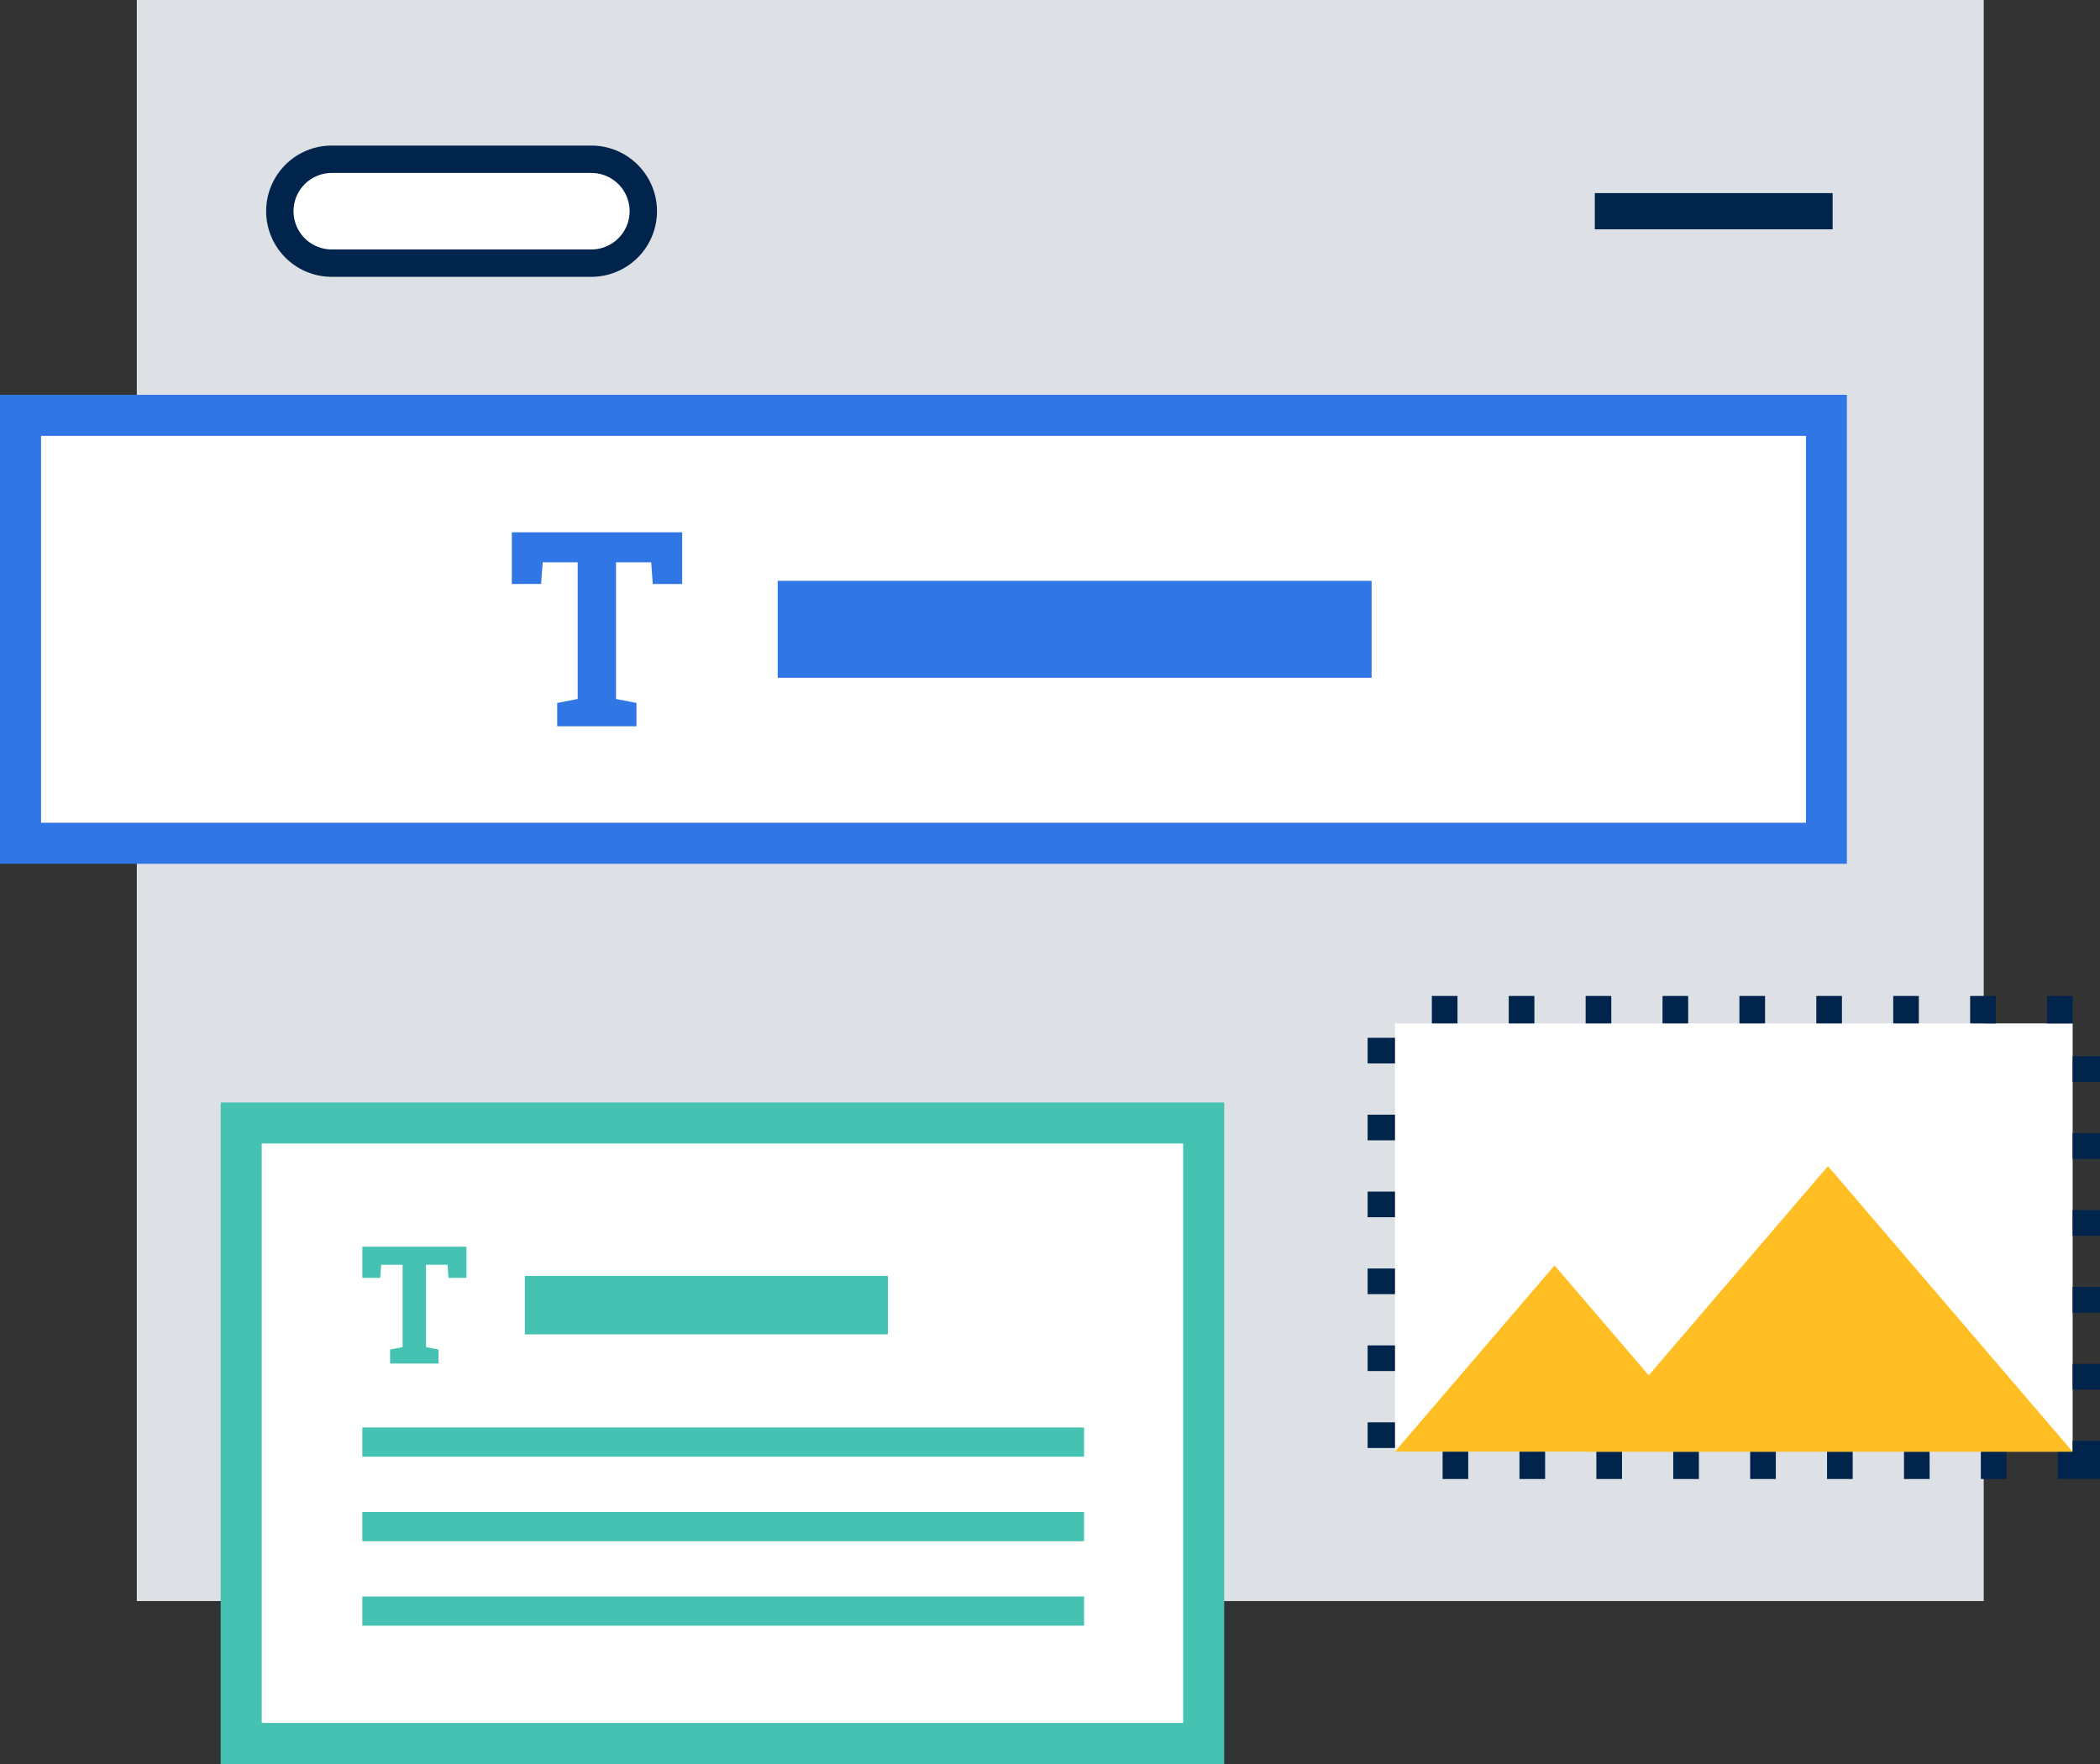
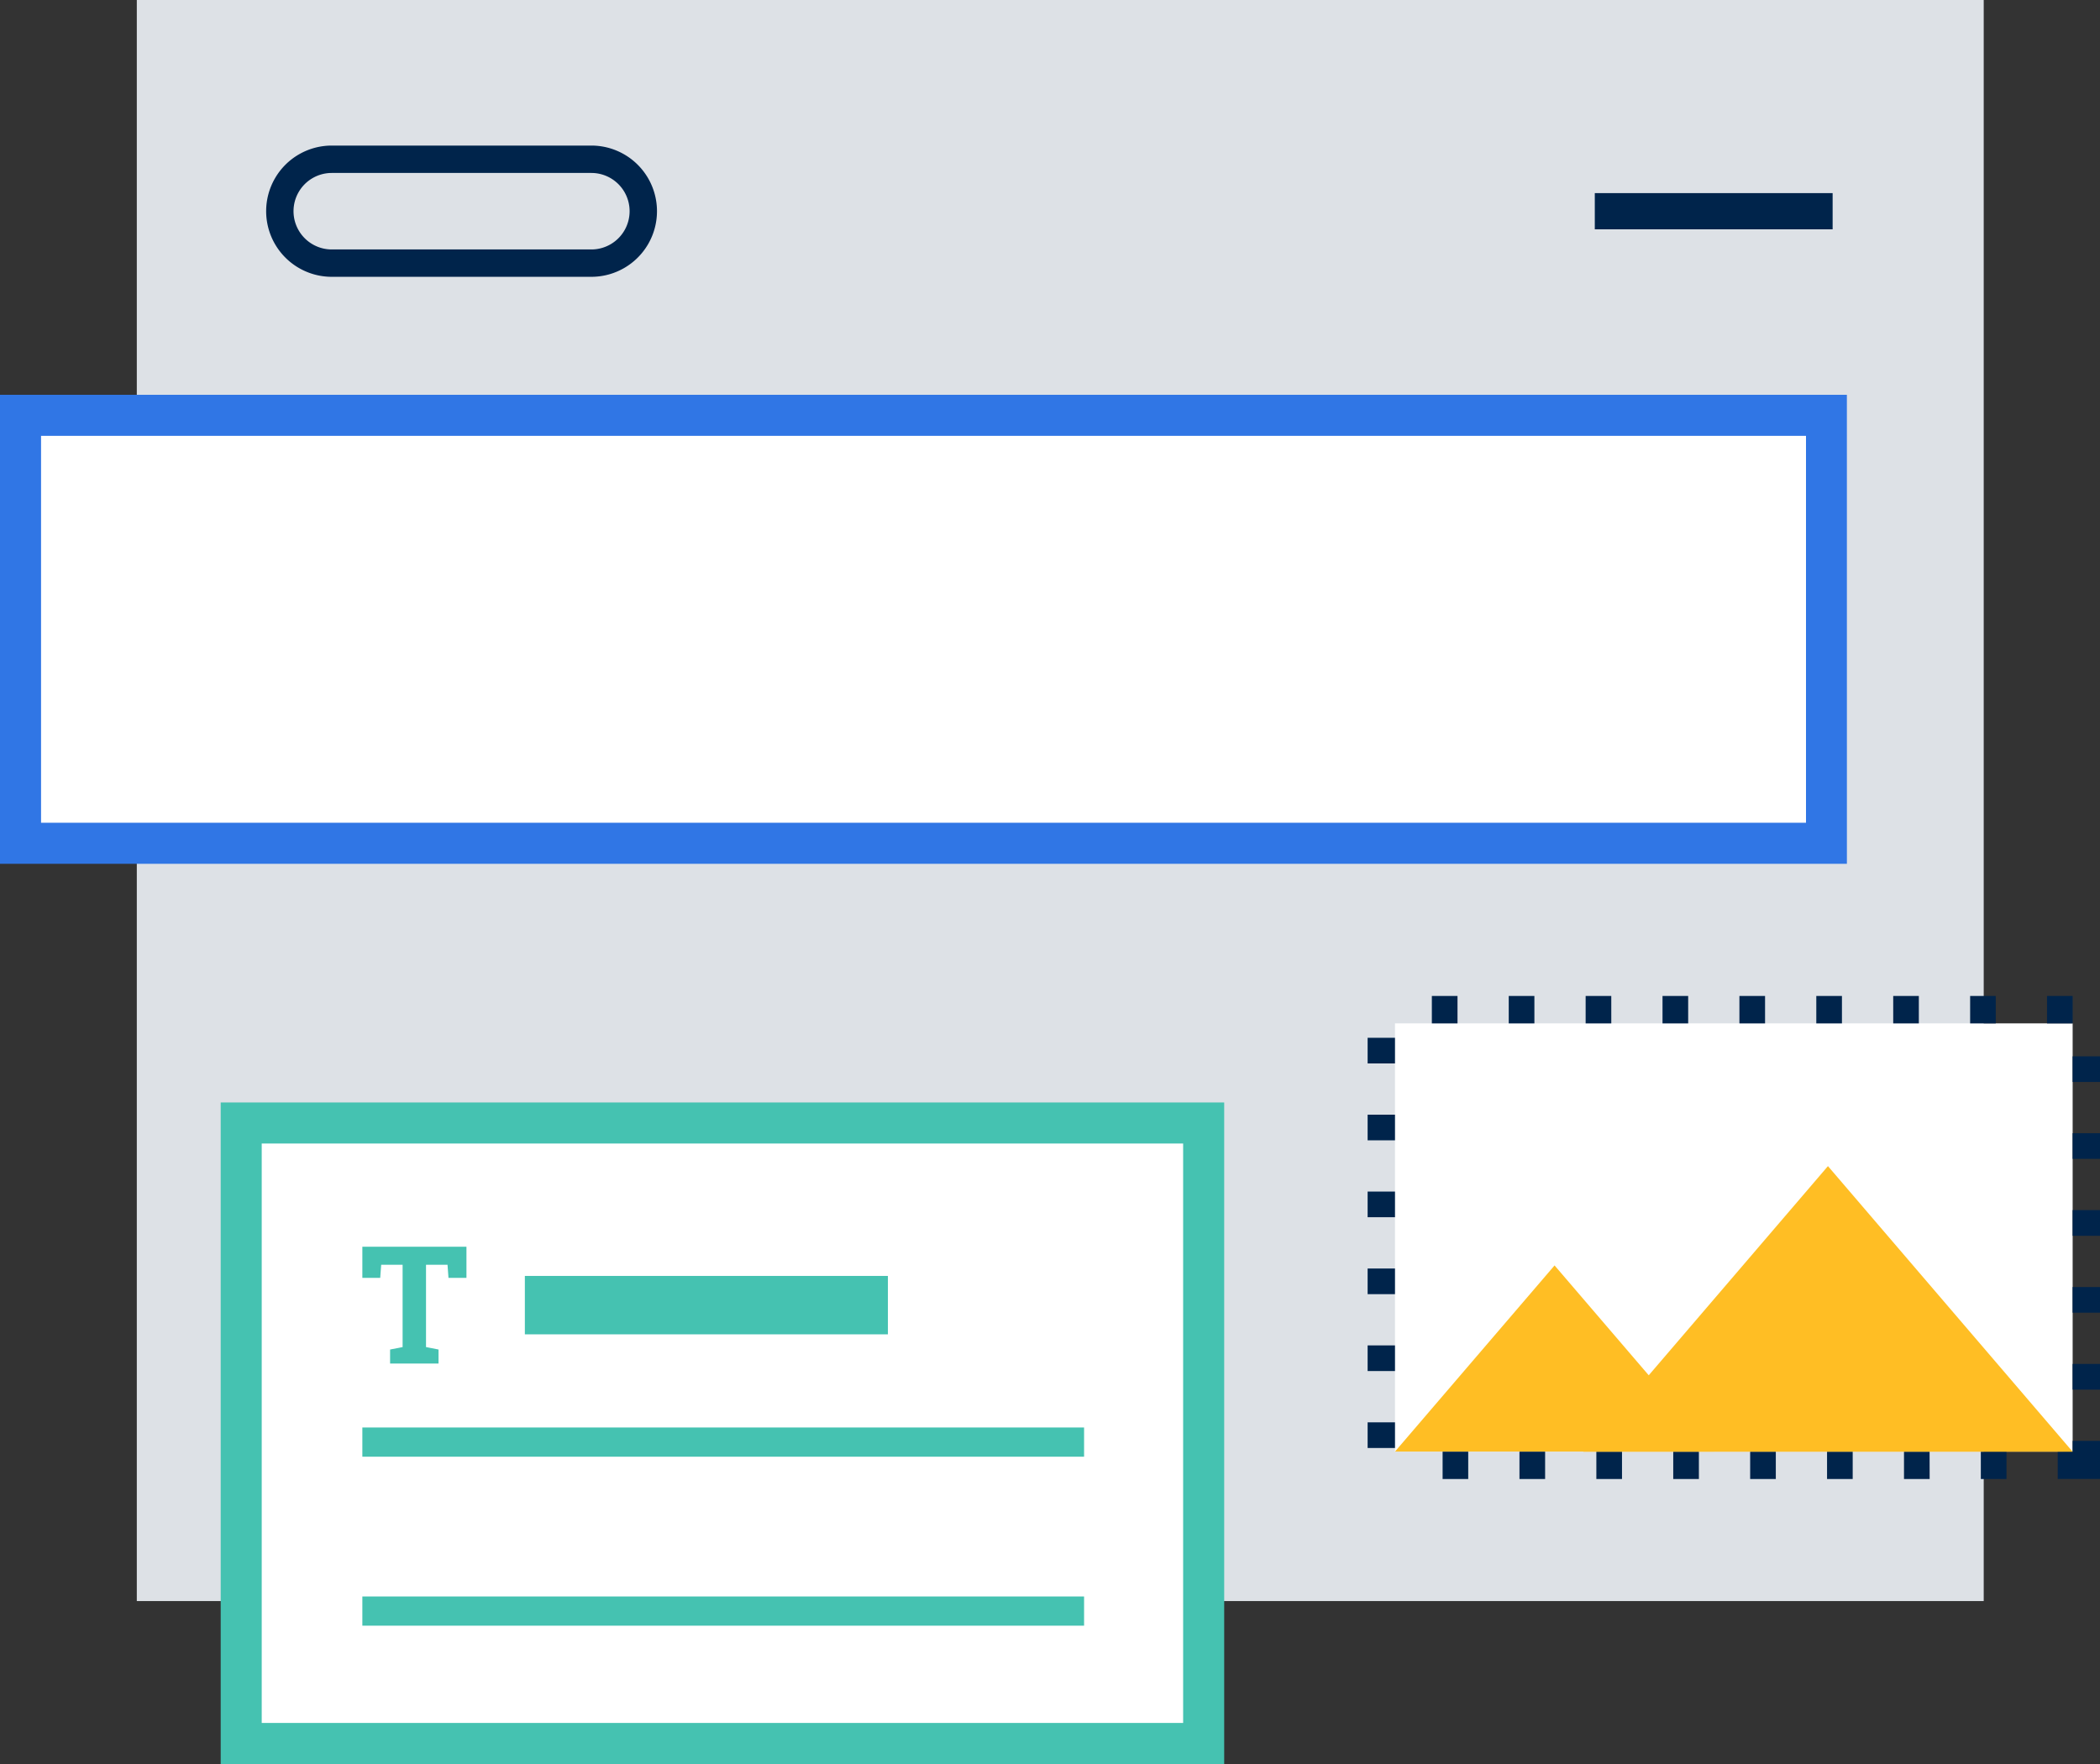
<svg xmlns="http://www.w3.org/2000/svg" width="75" height="63" viewBox="0 0 75 63">
  <rect x="0" y="0" width="75" height="63" fill="#333333" stroke="none" />
  <defs>
    <style>.a{fill:none;}.b{fill:#fff;}.c{fill:#dde1e6;}.d{clip-path:url(#a);}.e{fill:#00244b;}.f{fill:#ffbe24;}.g{fill:#3076e5;}.h{fill:#45c2b1;}</style>
    <clipPath id="a">
      <rect class="a" width="75" height="63" />
    </clipPath>
  </defs>
  <rect class="b" width="64.495" height="55.714" transform="translate(5.619 0.733)" />
  <rect class="c" width="65.961" height="57.181" transform="translate(4.886)" />
  <g class="d">
-     <path class="b" d="M21.12,9.4H11.849A1.854,1.854,0,0,1,9.995,7.544h0a1.854,1.854,0,0,1,1.854-1.854H21.12a1.854,1.854,0,0,1,1.854,1.854h0A1.854,1.854,0,0,1,21.12,9.4" />
    <path class="e" d="M21.12,9.886H11.849a2.343,2.343,0,0,1,0-4.687H21.12a2.343,2.343,0,0,1,0,4.687M11.849,6.177a1.366,1.366,0,0,0,0,2.732H21.12a1.366,1.366,0,0,0,0-2.732Z" />
    <rect class="e" width="8.494" height="1.293" transform="translate(56.957 6.897)" />
    <rect class="b" width="24.202" height="15.294" transform="translate(49.821 36.549)" />
    <path class="e" d="M74.023,35.571h-.915v.978h.915Zm-2.746,0h-.915v.978h.915Zm-2.747,0h-.915v.978h.915Zm-2.746,0h-.916v.978h.916Zm-2.746,0h-.916v.978h.916Zm-2.746,0h-.916v.978h.916Zm-2.746,0H56.63v.978h.916Zm-2.746,0h-.916v.978H54.8Zm-2.746,0h-.916v.978h.916Zm-2.233,1.492h-.977v.916h.977Zm0,2.747h-.977v.916h.977Zm0,2.746h-.977v.916h.977Zm0,2.747h-.977v.916h.977Zm0,2.747h-.977v.916h.977Zm0,2.747h-.977v.916h.977Zm2.616,1.046h-.915v.978h.915Zm2.746,0h-.916v.978h.916Zm2.746,0h-.916v.978h.916Zm2.746,0h-.916v.978h.916Zm2.747,0h-.916v.978h.916Zm2.746,0h-.916v.978h.916Zm2.746,0H68v.978h.916Zm2.746,0h-.916v.978h.916ZM75,51.46h-.977v.383H73.49v.977H75V51.46Zm0-2.747h-.978v.916H75Zm0-2.747h-.978v.916H75Zm0-2.747h-.978v.916H75Zm0-2.747h-.978v.916H75Zm0-2.746h-.978v.916H75Z" />
    <path class="f" d="M55.52,45.194l-5.7,6.649h11.4Z" />
    <path class="f" d="M65.284,41.647l-8.739,10.2H74.023Z" />
    <rect class="b" width="64.495" height="15.283" transform="translate(0.733 14.833)" />
    <path class="g" d="M65.961,30.849H0V14.1h65.96ZM1.466,29.383H64.5V15.566H1.466Z" />
-     <path class="g" d="M24.363,19.011v1.846h-1.05l-.056-.775H22v4.881l.731.143v.832H19.9v-.832l.731-.143V20.082H19.382l-.057.775H18.28V19.011Z" />
-     <rect class="g" width="21.211" height="3.463" transform="translate(27.775 20.743)" />
    <rect class="b" width="34.374" height="22.16" transform="translate(8.614 40.107)" />
    <path class="h" d="M43.721,63H7.882V39.374H43.721ZM9.347,61.534H42.255V40.84H9.347Z" />
    <path class="h" d="M16.659,44.526v1.112h-.642l-.034-.467h-.768V48.11l.447.087v.5h-1.73v-.5l.447-.087V45.171h-.765l-.035.467h-.638V44.526Z" />
    <rect class="h" width="12.966" height="2.086" transform="translate(18.745 45.569)" />
    <rect class="h" width="25.776" height="1.043" transform="translate(12.941 50.982)" />
-     <rect class="h" width="25.776" height="1.043" transform="translate(12.941 54)" />
    <rect class="h" width="25.776" height="1.043" transform="translate(12.941 57.017)" />
  </g>
</svg>